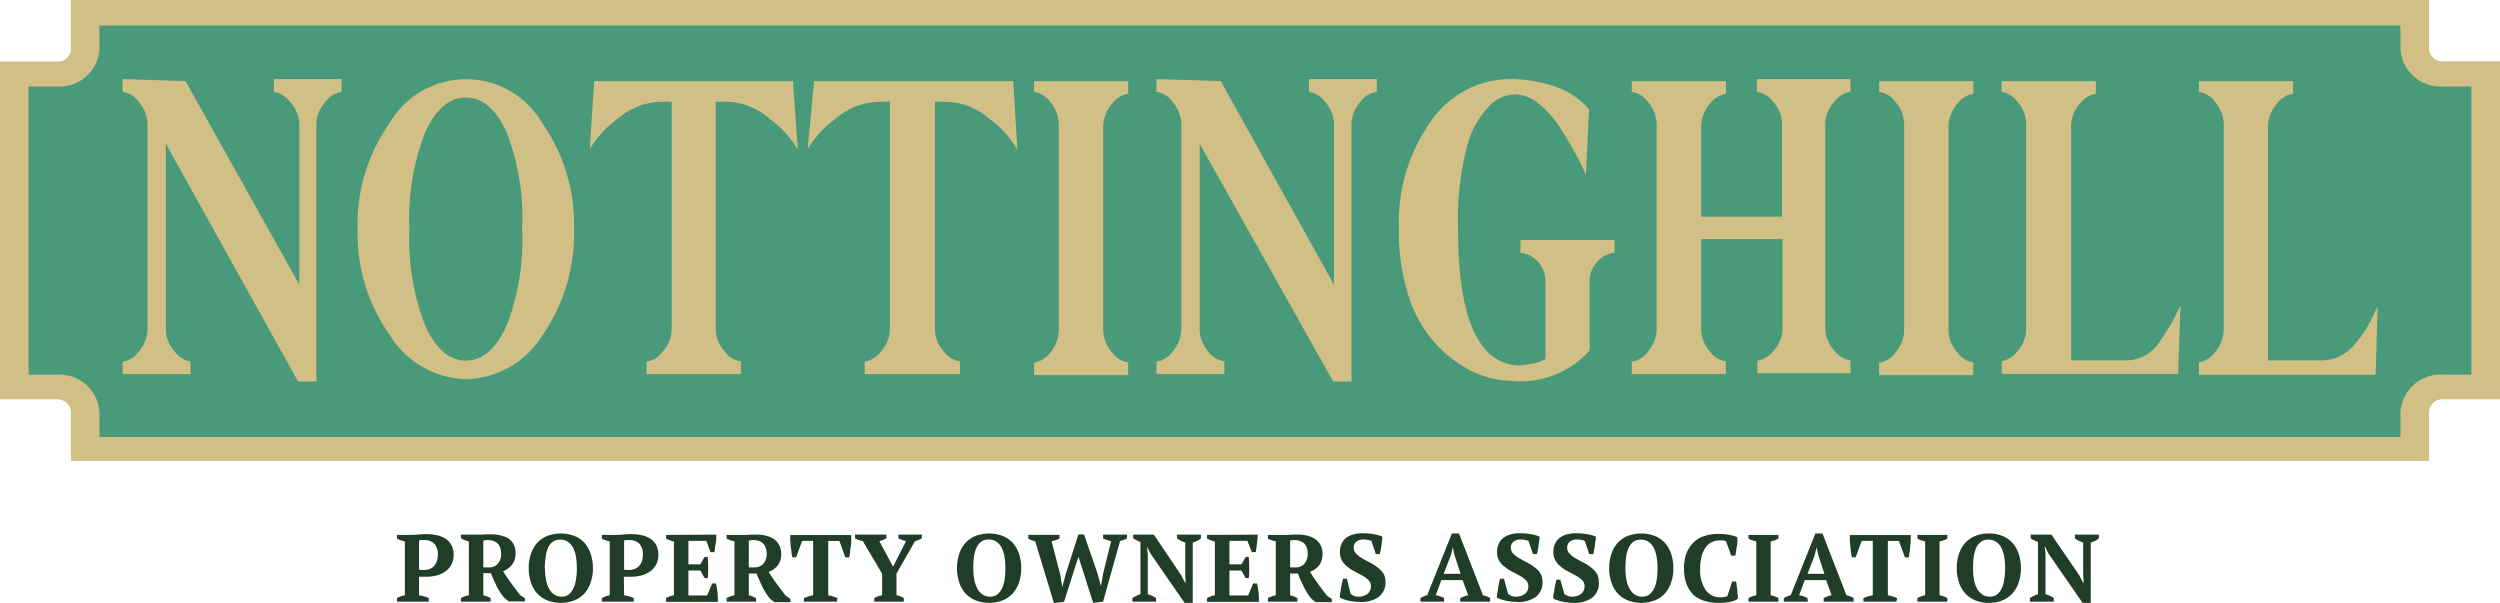
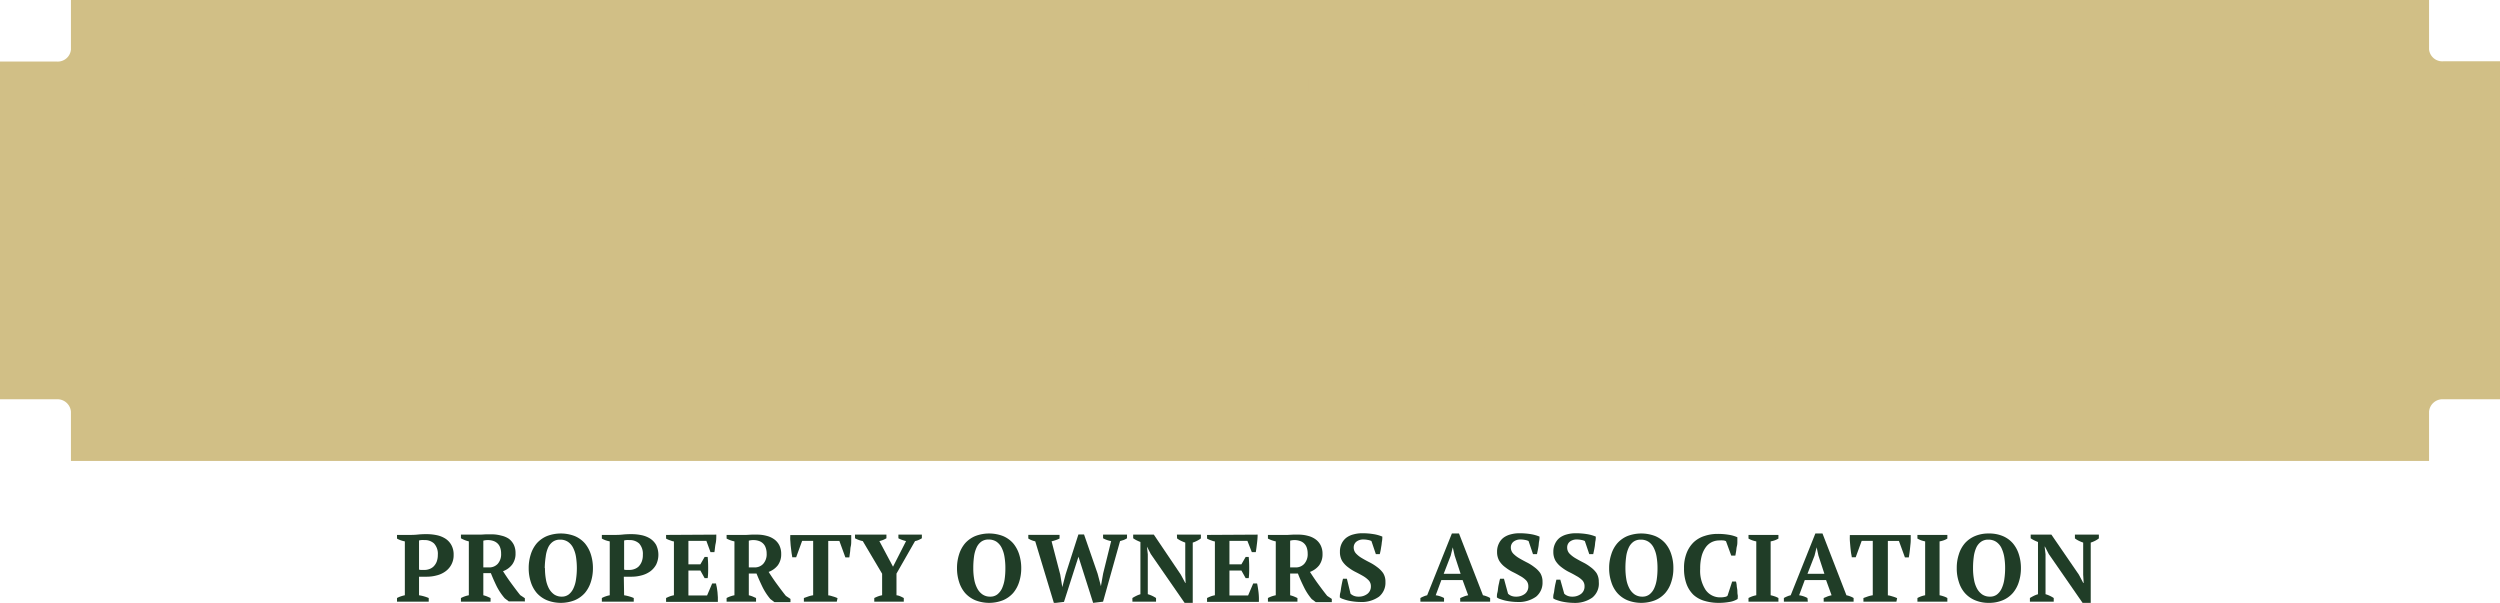
<svg xmlns="http://www.w3.org/2000/svg" viewBox="0 0 417.63 100.71">
  <defs>
    <style>.a{isolation:isolate;}.b{fill:#203d27;}.c{fill:#d1bf86;}.d{fill:#499a7a;}</style>
  </defs>
  <g class="a">
    <g class="a">
      <path class="b" d="M70,99.44a6.28,6.28,0,0,1,.86.19,6.09,6.09,0,0,1,.76.27v.61H66.32V99.9a3.44,3.44,0,0,1,.65-.28,4.68,4.68,0,0,1,.66-.18v-9a5.13,5.13,0,0,1-.7-.19,3.13,3.13,0,0,1-.61-.28v-.61h2c.42,0,.91,0,1.46-.06s1-.07,1.51-.07a8.27,8.27,0,0,1,1.66.17,4.38,4.38,0,0,1,1.44.57,3,3,0,0,1,1,1.06,3.26,3.26,0,0,1,.39,1.66,3.28,3.28,0,0,1-1.38,2.77,4.14,4.14,0,0,1-1.44.66,6.25,6.25,0,0,1-1.68.22h-.63l-.38,0-.27,0Zm.87-9.22a3.3,3.3,0,0,0-.51,0,2.29,2.29,0,0,0-.36.07v4.86a1.19,1.19,0,0,0,.43.06h.47a2.34,2.34,0,0,0,.83-.15,1.88,1.88,0,0,0,.71-.44,2.34,2.34,0,0,0,.51-.79,3.25,3.25,0,0,0,.19-1.15,2.54,2.54,0,0,0-.63-1.89A2.26,2.26,0,0,0,70.9,90.22Z" />
      <path class="b" d="M80.74,99.44a4.52,4.52,0,0,1,.65.21l.56.25v.61H77V99.9a4.78,4.78,0,0,1,.68-.29,4.64,4.64,0,0,1,.64-.17v-9A5,5,0,0,1,77,89.92v-.61h2.43l.85,0,.92-.05.89,0a6,6,0,0,1,1.63.21A3.69,3.69,0,0,1,85,90a2.87,2.87,0,0,1,.83,1,3.15,3.15,0,0,1,.29,1.41,3,3,0,0,1-.56,1.9,3.38,3.38,0,0,1-1.53,1.11c.42.66.88,1.35,1.36,2s1,1.36,1.52,2l.77.51v.54H85l-.68-.52A10,10,0,0,1,83,98c-.38-.77-.71-1.52-1-2.26H80.74Zm.8-9.22a2.84,2.84,0,0,0-.8.1v4.47h1a1.92,1.92,0,0,0,1.4-.59,2.39,2.39,0,0,0,.57-1.73,2.8,2.8,0,0,0-.16-1,1.7,1.7,0,0,0-.45-.7,1.9,1.9,0,0,0-.67-.4A2.84,2.84,0,0,0,81.54,90.22Z" />
      <path class="b" d="M88.32,94.91a7.46,7.46,0,0,1,.35-2.31,5.28,5.28,0,0,1,1-1.84,4.75,4.75,0,0,1,1.7-1.21,6.47,6.47,0,0,1,4.64,0,4.71,4.71,0,0,1,1.69,1.21,5.42,5.42,0,0,1,1,1.84,7.46,7.46,0,0,1,.35,2.31,7.36,7.36,0,0,1-.35,2.31,5.33,5.33,0,0,1-1,1.84,4.71,4.71,0,0,1-1.69,1.21,6.34,6.34,0,0,1-4.64,0,4.75,4.75,0,0,1-1.7-1.21,5.19,5.19,0,0,1-1-1.84A7.36,7.36,0,0,1,88.32,94.91Zm2.72,0a10.2,10.2,0,0,0,.16,1.9,5.08,5.08,0,0,0,.5,1.5,3,3,0,0,0,.88,1,2.27,2.27,0,0,0,1.29.36A1.89,1.89,0,0,0,95,99.31a2.73,2.73,0,0,0,.78-1,5.1,5.1,0,0,0,.44-1.5,12.45,12.45,0,0,0,0-3.79,5.15,5.15,0,0,0-.48-1.51,2.63,2.63,0,0,0-.87-1,2.26,2.26,0,0,0-1.3-.36,2,2,0,0,0-1.23.36,2.45,2.45,0,0,0-.79,1A5.18,5.18,0,0,0,91.16,93,13.87,13.87,0,0,0,91,94.91Z" />
      <path class="b" d="M104.26,99.44a6.48,6.48,0,0,1,.85.19,5.56,5.56,0,0,1,.76.27v.61h-5.33V99.9a3.75,3.75,0,0,1,.65-.28,4.46,4.46,0,0,1,.67-.18v-9a5.28,5.28,0,0,1-.71-.19,3.78,3.78,0,0,1-.61-.28v-.61h2c.43,0,.91,0,1.46-.06s1.06-.07,1.52-.07a8.25,8.25,0,0,1,1.65.17,4.38,4.38,0,0,1,1.44.57,3.14,3.14,0,0,1,1,1.06,3.8,3.8,0,0,1,0,3.29,3.44,3.44,0,0,1-1,1.14,4.31,4.31,0,0,1-1.44.66,6.35,6.35,0,0,1-1.68.22h-.64l-.38,0-.26,0Zm.86-9.22a3.25,3.25,0,0,0-.5,0,1.91,1.91,0,0,0-.36.07v4.86a1.16,1.16,0,0,0,.43.06h.46a2.31,2.31,0,0,0,.83-.15,1.92,1.92,0,0,0,.72-.44,2.49,2.49,0,0,0,.5-.79,3,3,0,0,0,.19-1.15,2.57,2.57,0,0,0-.62-1.89A2.3,2.3,0,0,0,105.12,90.22Z" />
      <path class="b" d="M119.66,89.31c0,.48,0,1-.11,1.49s-.12,1-.21,1.44h-.65L118,90.35h-3v3.92h2l.71-1.23h.51c.05.52.08,1.1.08,1.75s0,1.23-.08,1.79h-.51l-.71-1.27h-2v4.16h3.12l.85-2h.65c0,.2.09.43.13.69s.08.52.11.79l.06.83c0,.27,0,.53,0,.76h-8.65V99.9c.18-.09.38-.18.61-.27a4,4,0,0,1,.7-.19v-9c-.21,0-.44-.11-.68-.19a3.06,3.06,0,0,1-.63-.28v-.61Z" />
      <path class="b" d="M125.09,99.44a4.52,4.52,0,0,1,.65.21l.56.25v.61h-4.92V99.9a4.24,4.24,0,0,1,.67-.29,4.64,4.64,0,0,1,.64-.17v-9a4.83,4.83,0,0,1-1.31-.47v-.61h2.42l.86,0,.91-.05.89,0a6,6,0,0,1,1.63.21,3.69,3.69,0,0,1,1.28.6,2.77,2.77,0,0,1,.83,1,3.15,3.15,0,0,1,.3,1.41,3.08,3.08,0,0,1-.56,1.9,3.47,3.47,0,0,1-1.54,1.11c.43.66.88,1.35,1.36,2s1,1.36,1.52,2l.77.51v.54h-2.67l-.69-.52a10,10,0,0,1-1.31-2c-.37-.77-.71-1.52-1-2.26h-1.29Zm.8-9.22a2.84,2.84,0,0,0-.8.1v4.47h1a1.92,1.92,0,0,0,1.4-.59,2.39,2.39,0,0,0,.58-1.73,2.79,2.79,0,0,0-.17-1,1.7,1.7,0,0,0-.45-.7,1.81,1.81,0,0,0-.67-.4A2.84,2.84,0,0,0,125.89,90.22Z" />
      <path class="b" d="M139.79,100.51h-5.5V99.9l.73-.26a4.67,4.67,0,0,1,.82-.2V90.35H134l-1,2.74h-.66c0-.21-.08-.49-.12-.82s-.08-.67-.12-1-.05-.7-.08-1,0-.64,0-.89h10.18q0,.39,0,.9c0,.34,0,.69-.08,1s-.07.69-.12,1-.08.6-.12.83h-.66l-1-2.74h-1.86v9.09c.28,0,.55.12.82.19a4.68,4.68,0,0,1,.73.27Z" />
      <path class="b" d="M150.08,89.31H154v.61a4.52,4.52,0,0,1-.54.28,2.47,2.47,0,0,1-.6.19l-3.1,5.43v3.62a2.11,2.11,0,0,1,.63.17c.21.09.4.19.59.29v.61h-4.93V99.9c.18-.09.38-.18.61-.27a3.78,3.78,0,0,1,.7-.19v-3.6l-3.23-5.45a3.79,3.79,0,0,1-.7-.2,4.17,4.17,0,0,1-.6-.27v-.61h5.25v.61c-.15.09-.32.17-.51.26a4.43,4.43,0,0,1-.67.21l2.28,4.28,2.18-4.28a6.41,6.41,0,0,1-.7-.21,4.68,4.68,0,0,1-.58-.26Z" />
      <path class="b" d="M159.87,94.91a7.46,7.46,0,0,1,.35-2.31,5.28,5.28,0,0,1,1-1.84,4.75,4.75,0,0,1,1.7-1.21,6.47,6.47,0,0,1,4.64,0,4.71,4.71,0,0,1,1.69,1.21,5.42,5.42,0,0,1,1,1.84,7.46,7.46,0,0,1,.35,2.31,7.36,7.36,0,0,1-.35,2.31,5.33,5.33,0,0,1-1,1.84,4.71,4.71,0,0,1-1.69,1.21,6.34,6.34,0,0,1-4.64,0,4.75,4.75,0,0,1-1.7-1.21,5.19,5.19,0,0,1-1-1.84A7.36,7.36,0,0,1,159.87,94.91Zm2.72,0a10.2,10.2,0,0,0,.16,1.9,5.08,5.08,0,0,0,.51,1.5,2.76,2.76,0,0,0,.88,1,2.22,2.22,0,0,0,1.28.36,1.89,1.89,0,0,0,1.17-.36,2.86,2.86,0,0,0,.79-1,5.78,5.78,0,0,0,.44-1.5,12.42,12.42,0,0,0,.13-1.9A11.14,11.14,0,0,0,167.8,93a5.15,5.15,0,0,0-.48-1.51,2.69,2.69,0,0,0-.86-1,2.32,2.32,0,0,0-1.31-.36,2,2,0,0,0-1.23.36,2.45,2.45,0,0,0-.79,1,5.18,5.18,0,0,0-.42,1.51A13.87,13.87,0,0,0,162.59,94.91Z" />
      <path class="b" d="M185.62,90.39a4.36,4.36,0,0,1-1.35-.47v-.61h4v.61a3.06,3.06,0,0,1-.57.29l-.59.18-2.84,10.12-1.66.2L180.16,93l-2.42,7.55-1.68.2-3.12-10.32a3.75,3.75,0,0,1-.62-.19,3.45,3.45,0,0,1-.54-.28v-.61H177v.61a4,4,0,0,1-.62.26,7.36,7.36,0,0,1-.71.21L177.12,96l.34,2.08h0l.56-2.16,2.13-6.64h.94l2.27,6.56.55,2.08h0l.37-2.11Z" />
      <path class="b" d="M196.61,89.31h4v.63a3.88,3.88,0,0,1-.68.42,4.09,4.09,0,0,1-.68.28v10.07h-1.36l-5.65-8.16-.64-1.24h0l.14,1.28v6.67a5.09,5.09,0,0,1,.72.27,4.86,4.86,0,0,1,.66.37v.61h-3.95V99.9a6.15,6.15,0,0,1,.63-.35,3.88,3.88,0,0,1,.71-.28V90.54c-.21-.08-.43-.18-.64-.28a5,5,0,0,1-.57-.34v-.61h3.45L197.26,96l.74,1.38h.06L198,96V90.64a6.81,6.81,0,0,1-.74-.31,3.77,3.77,0,0,1-.63-.39Z" />
      <path class="b" d="M210.09,89.31c0,.48-.05,1-.11,1.49s-.12,1-.2,1.44h-.66l-.74-1.89h-3v3.92h2l.71-1.23h.51c.05.52.08,1.1.08,1.75s0,1.23-.08,1.79h-.51l-.71-1.27h-2v4.16h3.12l.85-2H210c.05.2.09.43.13.69s.08.52.11.79.05.55.06.83,0,.53,0,.76h-8.66V99.9c.18-.09.38-.18.61-.27a4,4,0,0,1,.7-.19v-9c-.21,0-.44-.11-.68-.19a3.06,3.06,0,0,1-.63-.28v-.61Z" />
      <path class="b" d="M215.52,99.44a5.13,5.13,0,0,1,.66.21l.56.25v.61h-4.93V99.9a4.68,4.68,0,0,1,.67-.29,5,5,0,0,1,.64-.17v-9a5,5,0,0,1-1.31-.47v-.61h2.42l.86,0,.91-.05.9,0a6,6,0,0,1,1.62.21,3.69,3.69,0,0,1,1.28.6,2.77,2.77,0,0,1,.83,1,3.15,3.15,0,0,1,.3,1.41,3.08,3.08,0,0,1-.56,1.9,3.47,3.47,0,0,1-1.54,1.11c.43.66.88,1.35,1.36,2s1,1.36,1.52,2l.77.51v.54h-2.67l-.69-.52a9.55,9.55,0,0,1-1.3-2c-.38-.77-.72-1.52-1-2.26h-1.3Zm.8-9.22a2.84,2.84,0,0,0-.8.1v4.47h.95a1.9,1.9,0,0,0,1.4-.59,2.39,2.39,0,0,0,.58-1.73,3,3,0,0,0-.16-1,1.75,1.75,0,0,0-1.13-1.1A2.84,2.84,0,0,0,216.32,90.22Z" />
      <path class="b" d="M225.61,99.18a1.81,1.81,0,0,0,.5.33,2,2,0,0,0,.85.16,2.32,2.32,0,0,0,1.46-.46,1.53,1.53,0,0,0,.59-1.27,1.41,1.41,0,0,0-.38-1,4.32,4.32,0,0,0-.95-.73q-.59-.34-1.23-.66a7.6,7.6,0,0,1-1.24-.78,4,4,0,0,1-1-1.06,2.92,2.92,0,0,1-.37-1.53,3,3,0,0,1,.28-1.36,2.76,2.76,0,0,1,.8-1,3.35,3.35,0,0,1,1.19-.55,5.43,5.43,0,0,1,1.49-.19,11.37,11.37,0,0,1,1.81.14,6.38,6.38,0,0,1,1.51.42c0,.21,0,.46-.05.74s-.06.55-.11.82-.08.53-.13.77-.09.44-.14.6h-.65l-.74-2.19a2.13,2.13,0,0,0-.57-.18,4,4,0,0,0-.78-.08,1.86,1.86,0,0,0-1.14.35,1.22,1.22,0,0,0-.47,1,1.47,1.47,0,0,0,.39,1,4.29,4.29,0,0,0,1,.78q.57.34,1.26.69a8.1,8.1,0,0,1,1.26.79,4.35,4.35,0,0,1,1,1,2.65,2.65,0,0,1,.39,1.48,3,3,0,0,1-1.08,2.47,5,5,0,0,1-3.18.88,9.06,9.06,0,0,1-1-.07,9.26,9.26,0,0,1-1-.17c-.3-.08-.58-.16-.82-.25a1.69,1.69,0,0,1-.54-.27c0-.24,0-.51.08-.79s.09-.56.14-.85.1-.55.15-.8.11-.49.16-.68H225Z" />
      <path class="b" d="M241.23,100.51h-3.95V99.9a4,4,0,0,1,.55-.27,3.56,3.56,0,0,1,.58-.19l4.13-10.32h1.19l4,10.32a3.61,3.61,0,0,1,.64.19,2.92,2.92,0,0,1,.56.27v.61h-5V99.9l.66-.27a4.9,4.9,0,0,1,.67-.19l-.93-2.54h-3.55l-.94,2.54a4.07,4.07,0,0,1,1.39.46Zm-.06-4.65H244l-1-3.06-.31-1.37h0l-.35,1.4Z" />
      <path class="b" d="M251.92,99.18a1.74,1.74,0,0,0,.49.33,2,2,0,0,0,.85.16,2.35,2.35,0,0,0,1.47-.46,1.53,1.53,0,0,0,.58-1.27,1.41,1.41,0,0,0-.38-1,4.1,4.1,0,0,0-1-.73q-.57-.34-1.23-.66a7.11,7.11,0,0,1-1.23-.78,3.83,3.83,0,0,1-1-1.06,2.92,2.92,0,0,1-.38-1.53,3,3,0,0,1,.29-1.36,2.63,2.63,0,0,1,.79-1,3.43,3.43,0,0,1,1.19-.55,5.48,5.48,0,0,1,1.49-.19,11.5,11.5,0,0,1,1.82.14,6.52,6.52,0,0,1,1.51.42c0,.21,0,.46-.06.74s-.06.55-.1.82-.09.53-.14.77-.09.44-.13.6h-.66l-.74-2.19a2.13,2.13,0,0,0-.57-.18,4,4,0,0,0-.78-.08,1.86,1.86,0,0,0-1.14.35,1.22,1.22,0,0,0-.47,1,1.47,1.47,0,0,0,.39,1,4.79,4.79,0,0,0,1,.78q.58.34,1.26.69a7.26,7.26,0,0,1,1.26.79,4.2,4.2,0,0,1,1,1,2.73,2.73,0,0,1,.38,1.48,3,3,0,0,1-1.08,2.47,5,5,0,0,1-3.18.88,9.06,9.06,0,0,1-1-.07,9.51,9.51,0,0,1-1-.17,8.39,8.39,0,0,1-.83-.25,1.62,1.62,0,0,1-.53-.27c0-.24,0-.51.08-.79s.09-.56.13-.85.1-.55.16-.8a6.29,6.29,0,0,1,.16-.68h.65Z" />
      <path class="b" d="M261.31,99.18a1.67,1.67,0,0,0,.5.33,2,2,0,0,0,.84.16,2.35,2.35,0,0,0,1.47-.46,1.53,1.53,0,0,0,.58-1.27,1.41,1.41,0,0,0-.37-1,4.17,4.17,0,0,0-1-.73q-.57-.34-1.23-.66a7.51,7.51,0,0,1-1.23-.78,4,4,0,0,1-1-1.06,2.92,2.92,0,0,1-.38-1.53,3,3,0,0,1,.29-1.36,2.74,2.74,0,0,1,.79-1,3.52,3.52,0,0,1,1.19-.55,5.48,5.48,0,0,1,1.49-.19,11.5,11.5,0,0,1,1.82.14,6.52,6.52,0,0,1,1.51.42c0,.21,0,.46-.06.74s-.06.55-.1.82-.09.53-.14.77-.09.44-.13.6h-.66l-.74-2.19a2.13,2.13,0,0,0-.57-.18,4,4,0,0,0-.78-.08,1.86,1.86,0,0,0-1.14.35,1.22,1.22,0,0,0-.46,1,1.46,1.46,0,0,0,.38,1,4.79,4.79,0,0,0,1,.78q.58.34,1.26.69a7.26,7.26,0,0,1,1.26.79,4.2,4.2,0,0,1,1,1,2.73,2.73,0,0,1,.38,1.48A3,3,0,0,1,266,99.83a5,5,0,0,1-3.17.88,9.24,9.24,0,0,1-1-.07,9.51,9.51,0,0,1-1-.17,8.15,8.15,0,0,1-.82-.25,1.69,1.69,0,0,1-.54-.27c0-.24,0-.51.08-.79s.09-.56.14-.85.09-.55.15-.8.11-.49.16-.68h.65Z" />
      <path class="b" d="M268.81,94.91a7.17,7.17,0,0,1,.36-2.31,5.12,5.12,0,0,1,1-1.84,4.71,4.71,0,0,1,1.69-1.21,6.47,6.47,0,0,1,4.64,0,4.63,4.63,0,0,1,1.69,1.21,5.26,5.26,0,0,1,1,1.84,7.17,7.17,0,0,1,.35,2.31,7.09,7.09,0,0,1-.35,2.31,5.17,5.17,0,0,1-1,1.84,4.63,4.63,0,0,1-1.69,1.21,6.34,6.34,0,0,1-4.64,0,4.71,4.71,0,0,1-1.69-1.21,5,5,0,0,1-1-1.84A7.08,7.08,0,0,1,268.81,94.91Zm2.72,0a11.13,11.13,0,0,0,.16,1.9,5.08,5.08,0,0,0,.51,1.5,2.86,2.86,0,0,0,.88,1,2.25,2.25,0,0,0,1.29.36,1.88,1.88,0,0,0,1.16-.36,2.75,2.75,0,0,0,.79-1,5.42,5.42,0,0,0,.44-1.5,12.42,12.42,0,0,0,.13-1.9,11.14,11.14,0,0,0-.15-1.89,5.15,5.15,0,0,0-.48-1.51,2.6,2.6,0,0,0-.86-1,2.29,2.29,0,0,0-1.31-.36,2,2,0,0,0-1.23.36,2.54,2.54,0,0,0-.79,1,5.18,5.18,0,0,0-.42,1.51A13.87,13.87,0,0,0,271.53,94.91Z" />
      <path class="b" d="M289.36,97.15H290a4,4,0,0,1,.12.62c0,.24.07.49.1.77s0,.54.06.81,0,.5,0,.71a3.61,3.61,0,0,1-1.4.5,9.74,9.74,0,0,1-1.72.15,8.26,8.26,0,0,1-2.41-.33,4.7,4.7,0,0,1-1.84-1,4.89,4.89,0,0,1-1.17-1.81,7.36,7.36,0,0,1-.42-2.63,6.67,6.67,0,0,1,.46-2.62,5,5,0,0,1,1.22-1.8,4.77,4.77,0,0,1,1.79-1,6.83,6.83,0,0,1,2.13-.33,11,11,0,0,1,1.91.15,5.47,5.47,0,0,1,1.4.41c0,.17,0,.39,0,.66s0,.54-.08.84-.08.58-.13.86-.09.52-.13.71h-.68l-.88-2.41a1.22,1.22,0,0,0-.46-.13,4.65,4.65,0,0,0-.66,0,2.9,2.9,0,0,0-1.23.27,2.74,2.74,0,0,0-1,.83,4.49,4.49,0,0,0-.71,1.49,8,8,0,0,0-.25,2.16,5.81,5.81,0,0,0,.91,3.52,2.93,2.93,0,0,0,2.48,1.24,3.28,3.28,0,0,0,.76-.08.69.69,0,0,0,.42-.2Z" />
      <path class="b" d="M297.09,100.51h-5V99.9a4.4,4.4,0,0,1,1.3-.46v-9a4.8,4.8,0,0,1-.67-.18,4.1,4.1,0,0,1-.63-.29v-.61h5v.61a3.41,3.41,0,0,1-.64.3,4.59,4.59,0,0,1-.66.17v9a4.68,4.68,0,0,1,.66.18,3.35,3.35,0,0,1,.64.28Z" />
      <path class="b" d="M302,100.51h-4V99.9a4,4,0,0,1,.55-.27,3.37,3.37,0,0,1,.59-.19l4.12-10.32h1.19l4,10.32a3.61,3.61,0,0,1,.64.19,2.92,2.92,0,0,1,.56.27v.61h-5V99.9l.65-.27a5.33,5.33,0,0,1,.67-.19l-.92-2.54h-3.56l-.94,2.54a4.07,4.07,0,0,1,1.39.46Zm-.06-4.65h2.83l-1-3.06-.3-1.37h0l-.35,1.4Z" />
      <path class="b" d="M316.8,100.51h-5.51V99.9l.73-.26a4.78,4.78,0,0,1,.83-.2V90.35H311l-1,2.74h-.66c0-.21-.09-.49-.13-.82s-.08-.67-.11-1-.06-.7-.08-1,0-.64,0-.89h10.17q0,.39,0,.9c0,.34-.05.69-.08,1s-.07.69-.11,1-.09.6-.13.83h-.65l-1-2.74h-1.85v9.09c.27,0,.55.12.82.19a5.59,5.59,0,0,1,.73.27Z" />
      <path class="b" d="M325.31,100.51h-5V99.9a4.35,4.35,0,0,1,1.29-.46v-9a5.2,5.2,0,0,1-.67-.18,4,4,0,0,1-.62-.29v-.61h5v.61a3.05,3.05,0,0,1-.63.3,4.39,4.39,0,0,1-.67.17v9a4.46,4.46,0,0,1,.67.18,3,3,0,0,1,.63.28Z" />
      <path class="b" d="M326.88,94.91a7.17,7.17,0,0,1,.35-2.31,5.12,5.12,0,0,1,1-1.84,4.67,4.67,0,0,1,1.7-1.21,5.79,5.79,0,0,1,2.32-.43,5.85,5.85,0,0,1,2.32.43,4.59,4.59,0,0,1,1.68,1.21,5.28,5.28,0,0,1,1,1.84,7.46,7.46,0,0,1,.35,2.31,7.36,7.36,0,0,1-.35,2.31,5.19,5.19,0,0,1-1,1.84,4.59,4.59,0,0,1-1.68,1.21,5.85,5.85,0,0,1-2.32.44,5.78,5.78,0,0,1-2.32-.44,4.67,4.67,0,0,1-1.7-1.21,5,5,0,0,1-1-1.84A7.09,7.09,0,0,1,326.88,94.91Zm2.72,0a10.2,10.2,0,0,0,.16,1.9,4.81,4.81,0,0,0,.5,1.5,2.86,2.86,0,0,0,.88,1,2.27,2.27,0,0,0,1.29.36,1.89,1.89,0,0,0,1.17-.36,2.73,2.73,0,0,0,.78-1,5.42,5.42,0,0,0,.44-1.5,12.36,12.36,0,0,0,.14-1.9,11.14,11.14,0,0,0-.15-1.89,5.83,5.83,0,0,0-.48-1.51,2.63,2.63,0,0,0-.87-1,2.28,2.28,0,0,0-1.3-.36,2,2,0,0,0-1.23.36,2.47,2.47,0,0,0-.8,1,5.52,5.52,0,0,0-.41,1.51A13.87,13.87,0,0,0,329.6,94.91Z" />
      <path class="b" d="M346.62,89.31h4v.63a3.79,3.79,0,0,1-.67.42,4.55,4.55,0,0,1-.69.28v10.07h-1.36l-5.65-8.16-.64-1.24h-.05l.15,1.28v6.67a5,5,0,0,1,.71.27,4.86,4.86,0,0,1,.66.37v.61H339.1V99.9a6.15,6.15,0,0,1,.63-.35,3.7,3.7,0,0,1,.72-.28V90.54c-.22-.08-.43-.18-.64-.28a4.44,4.44,0,0,1-.58-.34v-.61h3.46L347.28,96l.73,1.38h.07L348,96V90.64a6.21,6.21,0,0,1-.75-.31,3.77,3.77,0,0,1-.63-.39Z" />
    </g>
  </g>
  <path class="c" d="M11.85,77V68.78A2.26,2.26,0,0,0,9.47,66.7H0V10.28H9.47a2.21,2.21,0,0,0,2.38-2V0H405.78V8.24a2.21,2.21,0,0,0,2.36,2h9.49V66.7h-9.47a2.25,2.25,0,0,0-2.38,2.08V77Z" />
-   <path class="d" d="M401,4.25H16.61V8.5a6.72,6.72,0,0,1-7.14,5.95H4.76V62.58H9.47a6.72,6.72,0,0,1,7.14,6.2V73H401V68.78a6.72,6.72,0,0,1,7.14-6.2h4.71V14.45h-4.71A6.72,6.72,0,0,1,401,8.25Z" />
-   <path class="c" d="M31,13.55l19,34V21.24A5.8,5.8,0,0,0,48.43,17a4.26,4.26,0,0,0-2.67-1.65V13.21h11.3v2.13A4.28,4.28,0,0,0,54.38,17a5.8,5.8,0,0,0-1.53,4.25V63.73H49.79L27.7,24V54.72a5.68,5.68,0,0,0,1.49,4,3.89,3.89,0,0,0,2.63,1.65v2.13H20.48V60.41a3.94,3.94,0,0,0,2.68-1.65,5.83,5.83,0,0,0,1.48-4V21.24A5.93,5.93,0,0,0,23.16,17a3.94,3.94,0,0,0-2.68-1.65V13.21Z" />
+   <path class="c" d="M31,13.55l19,34V21.24A5.8,5.8,0,0,0,48.43,17a4.26,4.26,0,0,0-2.67-1.65V13.21h11.3v2.13a5.8,5.8,0,0,0-1.53,4.25V63.73H49.79L27.7,24V54.72a5.68,5.68,0,0,0,1.49,4,3.89,3.89,0,0,0,2.63,1.65v2.13H20.48V60.41a3.94,3.94,0,0,0,2.68-1.65,5.83,5.83,0,0,0,1.48-4V21.24A5.93,5.93,0,0,0,23.16,17a3.94,3.94,0,0,0-2.68-1.65V13.21Z" />
  <path class="c" d="M65.09,20.56a14.75,14.75,0,0,1,25.49,0,29.44,29.44,0,0,1,5.31,17.68A29.71,29.71,0,0,1,90.62,56a15.45,15.45,0,0,1-12.74,7.35A15.45,15.45,0,0,1,65.13,56a29.42,29.42,0,0,1-5.4-17.75,29.3,29.3,0,0,1,5.35-17.68ZM84.59,22c-1.74-3.78-4-5.7-6.76-5.7s-5,1.92-6.75,5.7A39.29,39.29,0,0,0,68.4,38.24a39.51,39.51,0,0,0,2.68,16.27q2.67,5.73,6.75,5.73t6.76-5.73a39.66,39.66,0,0,0,2.63-16.27A39.58,39.58,0,0,0,84.59,22Z" />
  <path class="c" d="M99.25,13.55h33.22l.8,11.43a17.19,17.19,0,0,0-4.76-5.18,11.12,11.12,0,0,0-7.13-2.8h-1.83V54.72a5.72,5.72,0,0,0,1.53,4,3.94,3.94,0,0,0,2.68,1.65v2.13H108V60.41a3.94,3.94,0,0,0,2.68-1.65,5.72,5.72,0,0,0,1.53-4V17h-1.78a11.38,11.38,0,0,0-7.14,2.77,17.55,17.55,0,0,0-4.76,5.1Z" />
  <path class="c" d="M136,13.55h33.27L169.94,25a16.55,16.55,0,0,0-4.71-5.18A11.15,11.15,0,0,0,158,17h-1.83V54.72a5.88,5.88,0,0,0,1.49,4,4.26,4.26,0,0,0,2.72,1.65v2.13H144.45V60.41a4.28,4.28,0,0,0,2.68-1.65,5.72,5.72,0,0,0,1.53-4V17h-1.83a11.57,11.57,0,0,0-7.18,2.77,18,18,0,0,0-4.72,5.1Z" />
  <path class="c" d="M172.75,13.55h15.72v2.13a3.9,3.9,0,0,0-2.68,1.65,5.94,5.94,0,0,0-1.49,4.25V54.89a5.88,5.88,0,0,0,1.49,4,3.9,3.9,0,0,0,2.67,1.65v2.13H172.75V60.58a4.23,4.23,0,0,0,2.67-1.65,5.83,5.83,0,0,0,1.45-4V21.24A5.92,5.92,0,0,0,175.42,17a4.23,4.23,0,0,0-2.67-1.65Z" />
  <path class="c" d="M203.93,13.55l18.91,34V21.24A5.78,5.78,0,0,0,221.35,17a4.28,4.28,0,0,0-2.68-1.65V13.21H230v2.13A3.94,3.94,0,0,0,227.29,17a5.79,5.79,0,0,0-1.52,4.25V63.73h-3.06L200.4,24V54.72a5.83,5.83,0,0,0,1.45,4,4.25,4.25,0,0,0,2.68,1.65v2.13H193.18V60.41a3.94,3.94,0,0,0,2.68-1.65,5.88,5.88,0,0,0,1.49-4V21.24A6,6,0,0,0,195.86,17a3.94,3.94,0,0,0-2.68-1.65V13.21Z" />
  <path class="c" d="M252.11,13.21h0a22.37,22.37,0,0,1,7.94,1.36,12.14,12.14,0,0,1,5.4,3.74l-.51,10.92c-.46-1.06-1-2.21-1.61-3.31s-1.4-2.55-2.51-4.25a17.28,17.28,0,0,0-3.65-4.25,6.41,6.41,0,0,0-4-1.66,6.28,6.28,0,0,0-4.76,2.38,14.89,14.89,0,0,0-3.18,5.74,48.27,48.27,0,0,0-1.66,14.36c0,14.4,3.14,22,9.52,22.77a8.83,8.83,0,0,0,2.8-.26,6.65,6.65,0,0,0,2.29-.76V47.24a4.87,4.87,0,0,0-1.44-3.7A4.3,4.3,0,0,0,254,42.23V40.1H269.7v2.13A4.26,4.26,0,0,0,267,43.54a4.84,4.84,0,0,0-1.45,3.7v11.3a15.35,15.35,0,0,1-12.74,5.1,16.32,16.32,0,0,1-6.8-1.57,20.54,20.54,0,0,1-6.12-4.59,21.22,21.22,0,0,1-4.55-7.94,34.13,34.13,0,0,1-1.65-11.3,29,29,0,0,1,5.26-17.85A16.09,16.09,0,0,1,252.11,13.21Z" />
  <path class="c" d="M272.59,13.55h15.72v2.13a4.23,4.23,0,0,0-2.68,1.65,6,6,0,0,0-1.45,4.25V36.2h13.51v-15A5.73,5.73,0,0,0,296.21,17a4.29,4.29,0,0,0-2.72-1.65V13.21h15.64v2.13A4.26,4.26,0,0,0,306.41,17a5.74,5.74,0,0,0-1.49,4.25V54.55a5.68,5.68,0,0,0,1.49,4,4.26,4.26,0,0,0,2.72,1.65v2.13H293.58V60.24a4.24,4.24,0,0,0,2.71-1.65,5.64,5.64,0,0,0,1.49-4V39.94h-13.6V54.72a5.83,5.83,0,0,0,1.45,4,4.23,4.23,0,0,0,2.67,1.65v2.13H272.59V60.41a3.9,3.9,0,0,0,2.67-1.65,5.88,5.88,0,0,0,1.49-4V21.24A5.94,5.94,0,0,0,275.26,17a3.9,3.9,0,0,0-2.67-1.65Z" />
  <path class="c" d="M313.92,13.55h15.72v2.13A4,4,0,0,0,327,17.33a5.78,5.78,0,0,0-1.49,4.25V54.89a5.68,5.68,0,0,0,1.49,4,3.93,3.93,0,0,0,2.63,1.65v2.13H313.92V60.58a3.9,3.9,0,0,0,2.68-1.65,5.68,5.68,0,0,0,1.49-4V21.24A5.74,5.74,0,0,0,316.6,17a3.9,3.9,0,0,0-2.68-1.65Z" />
  <path class="c" d="M334.4,13.55h15.72v2.13a3.9,3.9,0,0,0-2.67,1.65A5.7,5.7,0,0,0,346,21.58V60.2h9.09a6.56,6.56,0,0,0,2.89-.64,7.13,7.13,0,0,0,2.42-1.91L362,55.23a21.34,21.34,0,0,0,1.4-2.46,15,15,0,0,1,.85-1.7l-.39,11.38H334.4V60.33A4,4,0,0,0,337,58.67a5.61,5.61,0,0,0,1.48-4V21.24A5.73,5.73,0,0,0,337,17a4,4,0,0,0-2.64-1.65Z" />
  <path class="c" d="M367.33,13.55h15.72v2.13a3.9,3.9,0,0,0-2.68,1.65,6,6,0,0,0-1.49,4.25V60.2H388a6.65,6.65,0,0,0,2.9-.72,7.38,7.38,0,0,0,2.42-1.91c.71-.88,1.26-1.6,1.66-2.17a22.62,22.62,0,0,0,1.36-2.46c.55-1.1.81-1.66.85-1.7l-.34,11.38H367.33V60.5A4,4,0,0,0,370,58.84a5.82,5.82,0,0,0,1.48-4V21.24A6,6,0,0,0,370,17a3.94,3.94,0,0,0-2.68-1.65Z" />
</svg>